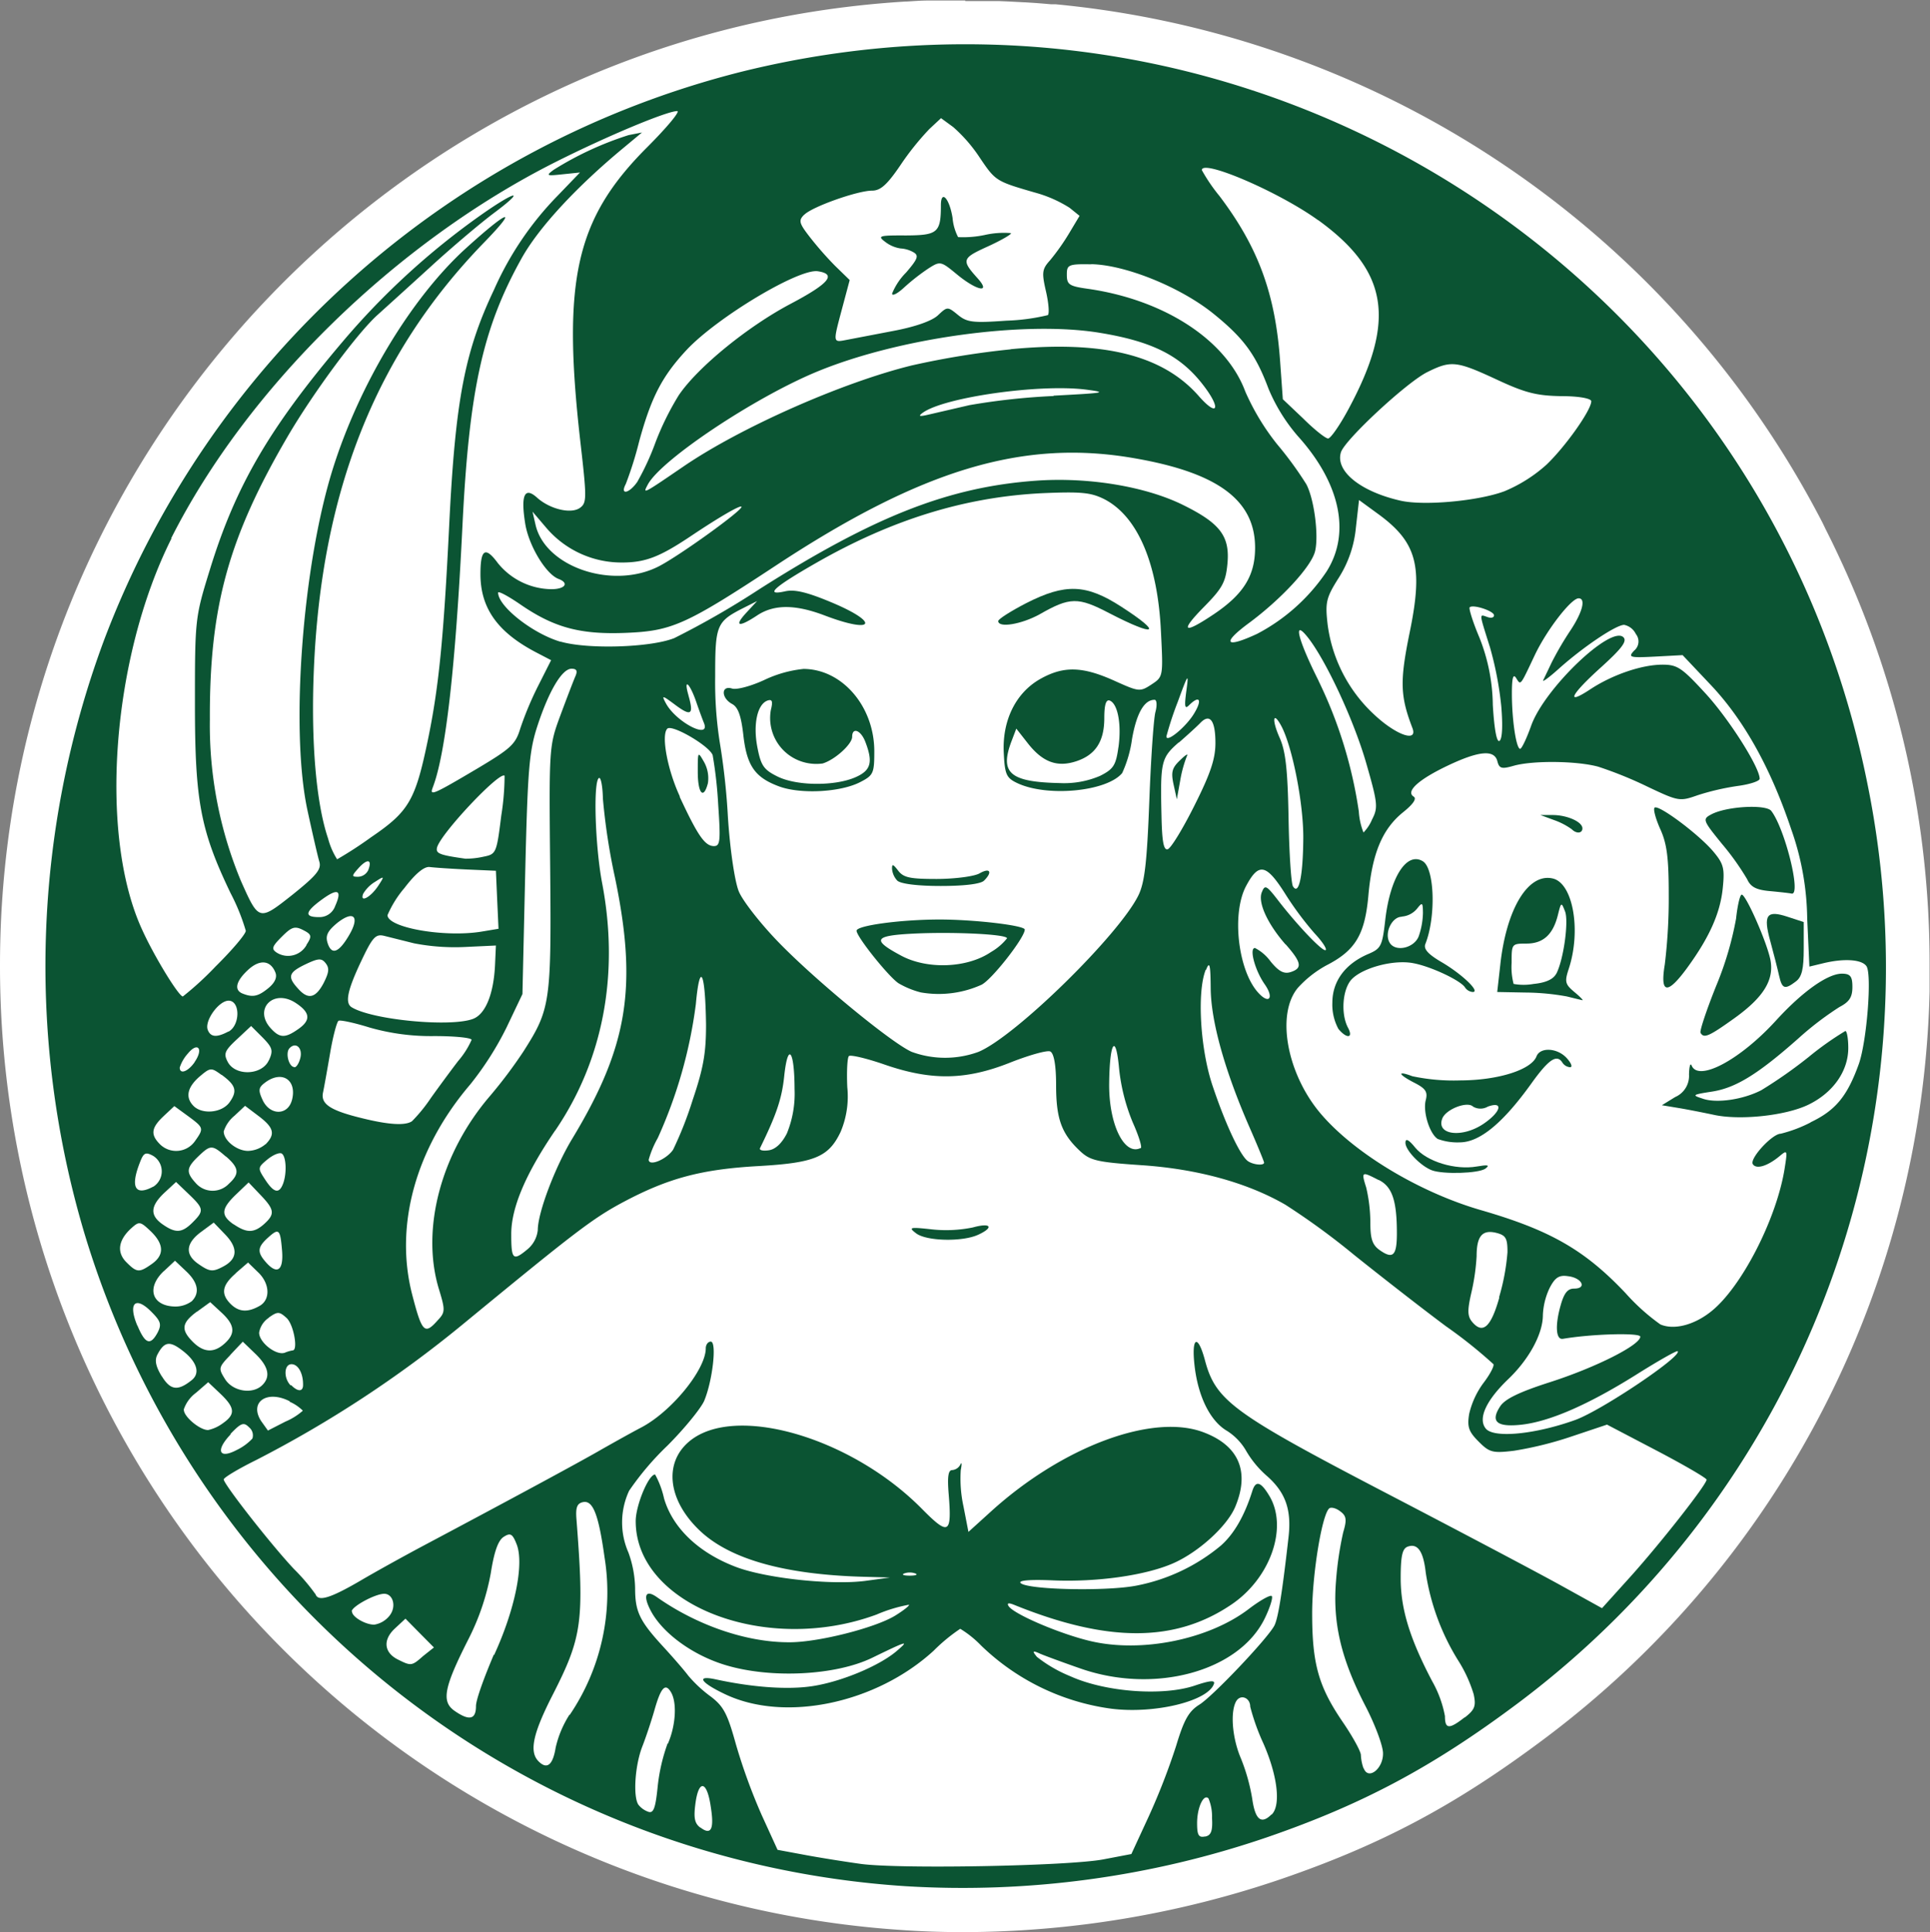
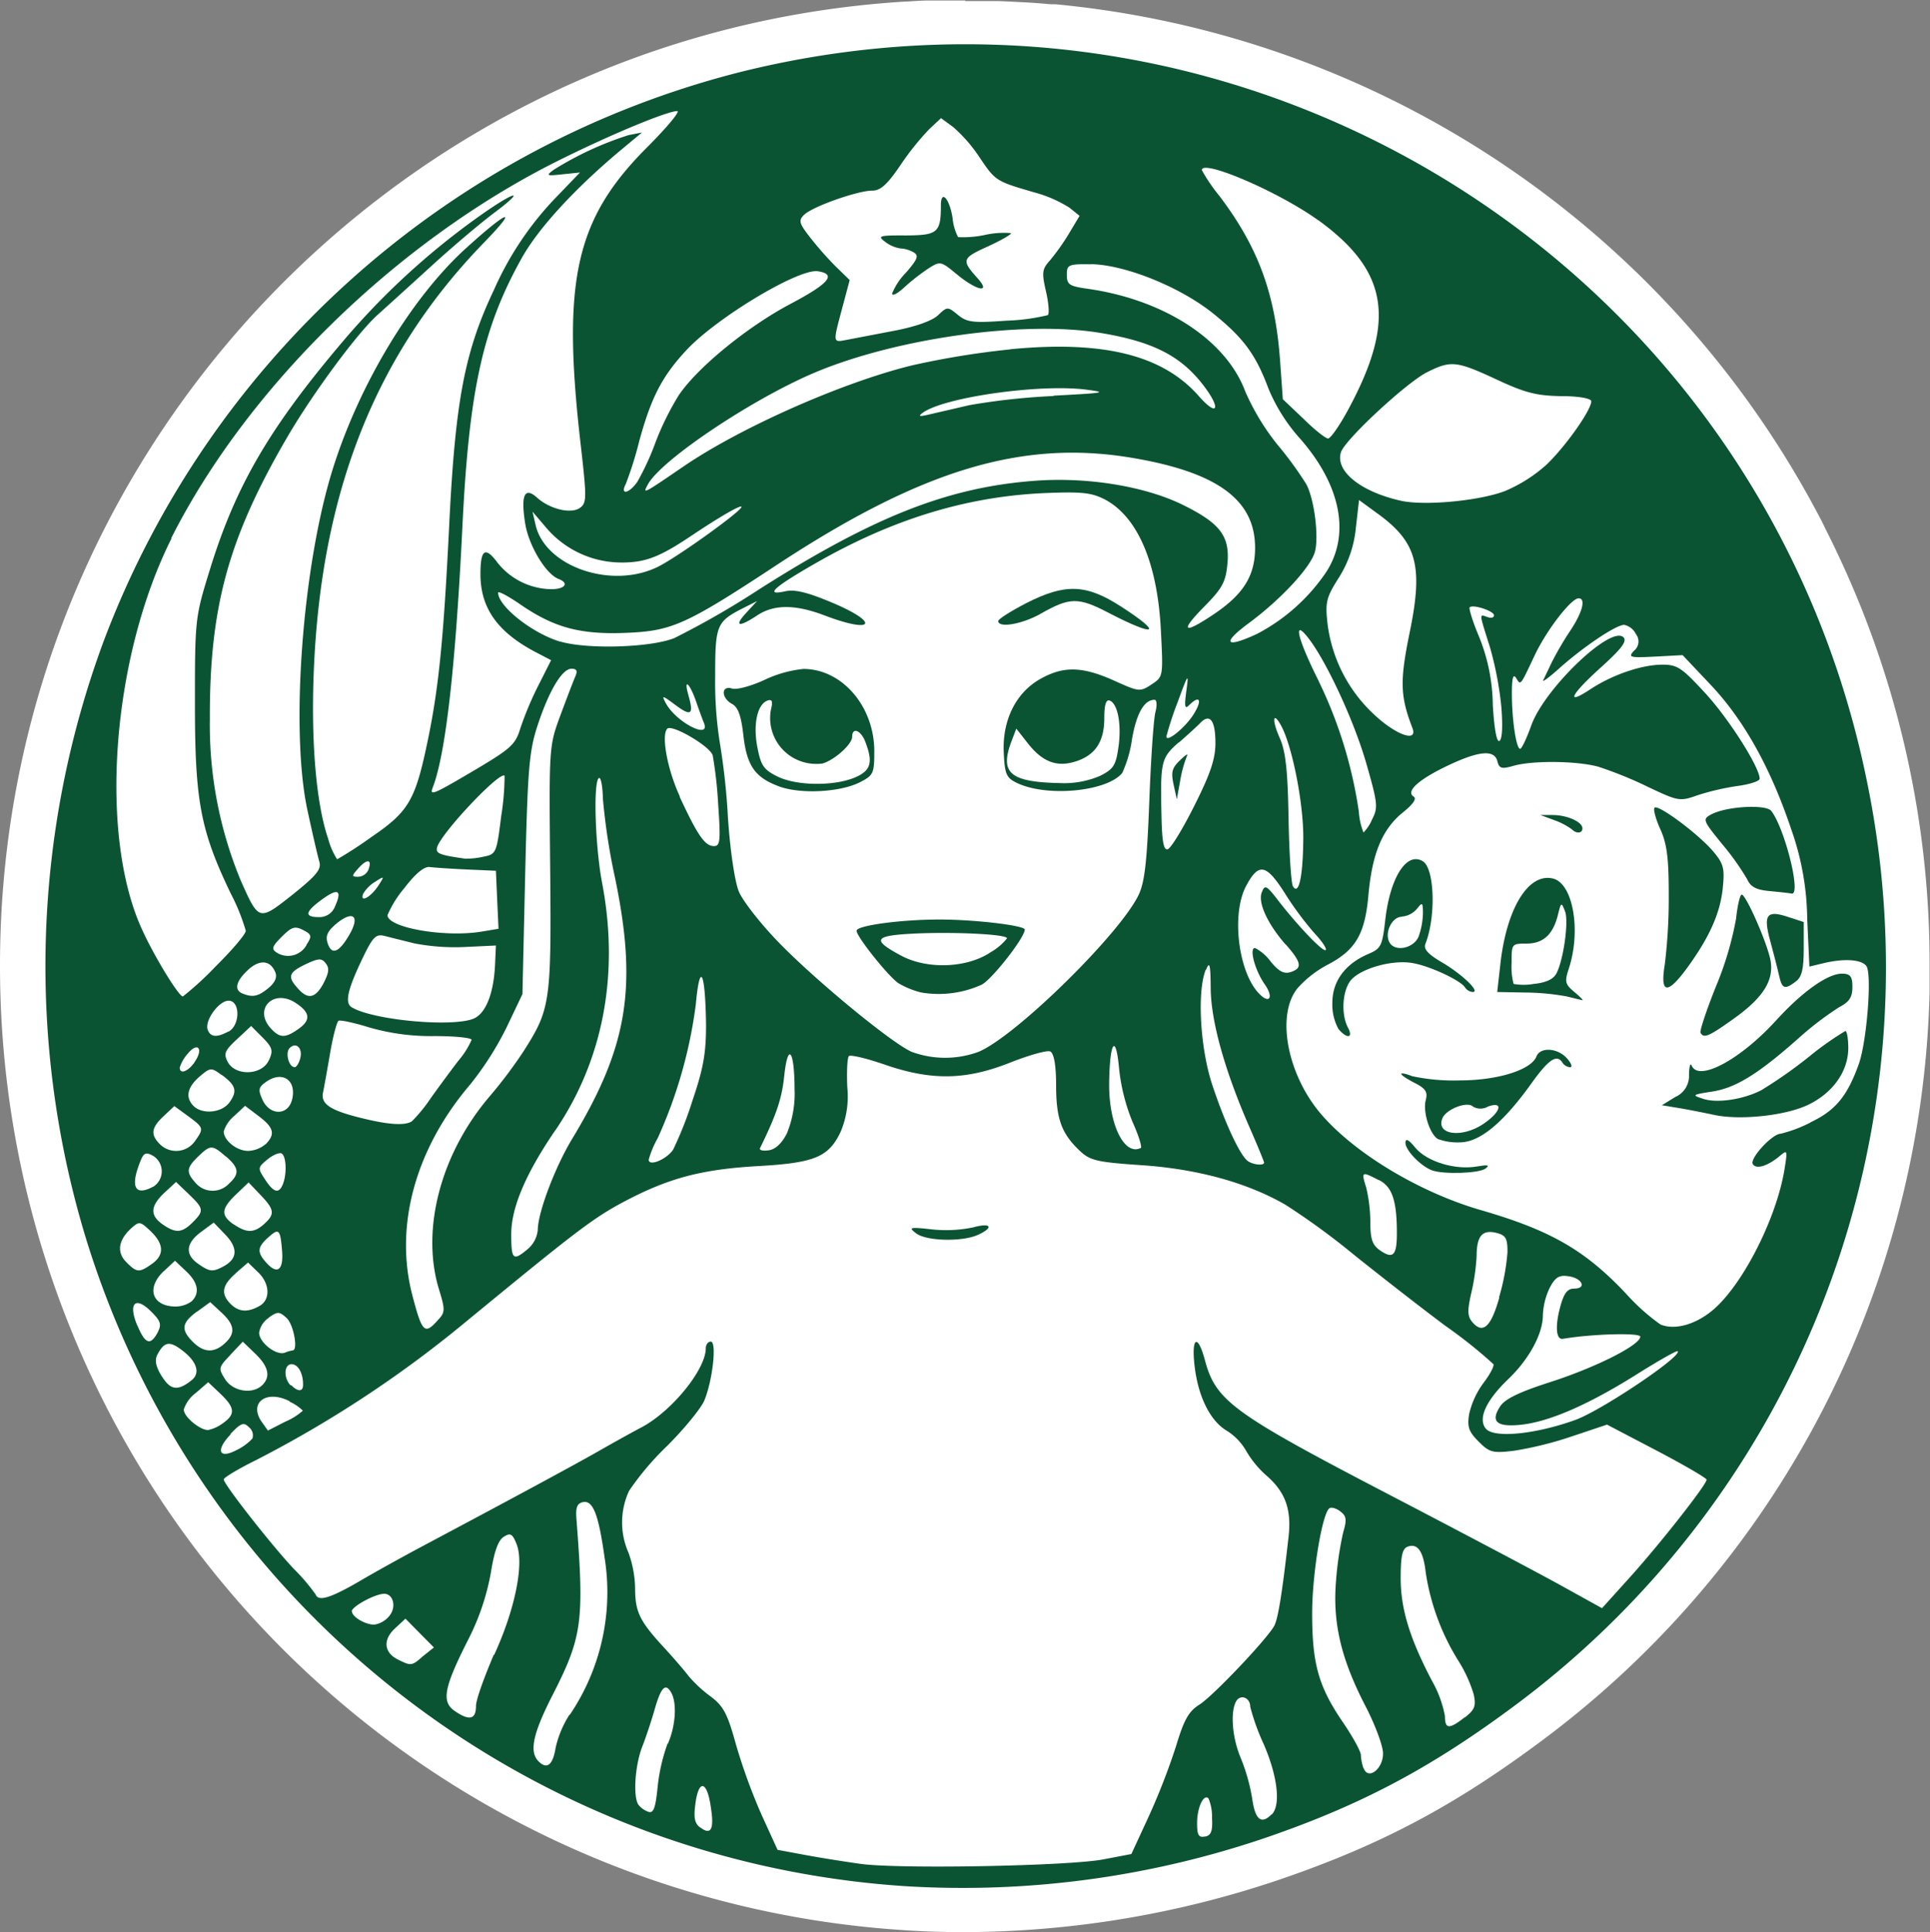
<svg xmlns="http://www.w3.org/2000/svg" viewBox="0 0 289.51 289.76">
  <rect x="0" y="0" width="289.51" height="289.76" fill="#808080" stroke="none" />
  <defs>
    <style>.cls-1{fill:#fff;}.cls-2{fill:#0b5433;}</style>
  </defs>
  <g>
    <path d="M149.8,290.57c-3,0-6-.1-8.9-.3A141.75,141.75,0,0,1,8.65,148.88C8.65,74.25,67,12.25,141.38,7.72l.31,3.31-.16-3.32c1-.06,2-.1,3.05-.14l.89,0,2.4,0,1.44,0h.78l1.22,0,1.69,0,1.95,0,1.61.06,2.18.12L160,7.8l2.67.21.69.07A141.63,141.63,0,0,1,274.44,81.45c.49.91.95,1.78,1.4,2.66l.56,1.09.81,1.63c.39.81.78,1.62,1.16,2.44l.17.38a140.18,140.18,0,0,1,13,59.23v.87l0,2.46,0,.56A140.16,140.16,0,0,1,234.9,262.29c-13,9.67-23.71,15.4-38.35,20.45a145.37,145.37,0,0,1-46.75,7.83Z" class="cls-1" transform="translate(-5.33 -4.13)" />
    <path d="M150.09,10.77h1.19c.55,0,1.1,0,1.65,0l1.9,0,1.57.06c.72,0,1.43.07,2.14.12l1.23.07,2.61.21.67.06A138.28,138.28,0,0,1,271.52,83l0,0q.69,1.28,1.35,2.55l.54,1.08c.27.53.53,1,.79,1.59.39.79.77,1.58,1.14,2.38.05.12.11.24.16.35a137.62,137.62,0,0,1,12.68,57.86c0,.29,0,.57,0,.85,0,.8,0,1.61,0,2.41,0,.18,0,.36,0,.54a137.57,137.57,0,0,1-55.23,107c-12.66,9.44-23.18,15.05-37.45,20a142.34,142.34,0,0,1-45.67,7.65c-2.92,0-5.81-.09-8.67-.29A138.24,138.24,0,0,1,141.58,11h.16q1.48-.09,3-.15l.88,0,2.33,0,1.41,0h.76m0-6.64h-.8l-1.48,0-2.44,0-.75,0h-.17c-1,0-2.07.09-3.1.15h-.18C65,9,5.33,72.5,5.33,148.88a144.85,144.85,0,0,0,135.35,144.7c3,.21,6,.31,9.12.31a148.42,148.42,0,0,0,47.83-8c15-5.16,26-11,39.26-20.92a144.23,144.23,0,0,0,57.89-112.1v-.56l0-2.53v-.29c0-.2,0-.39,0-.59a143.51,143.51,0,0,0-13.29-60.64l-.11-.23-.06-.13c-.39-.85-.79-1.68-1.19-2.51l-.82-1.65-.1-.19-.48-1c-.46-.89-.93-1.78-1.41-2.66A144.91,144.91,0,0,0,163.66,4.77l-.47,0-.22,0c-.92-.08-1.83-.16-2.74-.22l-1.1-.07H159l-2.25-.12-1.64-.07-2,0-1.73,0h-1.25Z" class="cls-1" transform="translate(-5.33 -4.13)" />
-     <circle cx="144.75" cy="144.75" r="138.11" class="cls-1" />
    <path d="M267.42,136c.52,1.15,1.36,1.59,3.42,1.77,1.5.14,3,.31,3.23.37,1.53.36-1-9.78-3.05-12.41-.83-1-6.7-.69-9,.54-1.33.71-1.27.87,1.66,4.47A39,39,0,0,1,267.42,136Z" class="cls-2" transform="translate(-5.33 -4.13)" />
    <path d="M133.82,143.71c0,.9,4.82,6.92,6.31,7.89a13,13,0,0,0,3.32,1.36,15.62,15.62,0,0,0,9.12-1.15c1.56-.79,6.48-7.07,6.48-8.27,0-.63-7.73-1.53-12.94-1.51C140.3,142.05,133.82,142.94,133.82,143.71Zm22.57,1.14a8.51,8.51,0,0,1-2.4,2.05c-3.55,2.42-9.54,2.66-13.48.55-4.43-2.37-4.11-3,1.75-3.3S156.4,144.22,156.39,144.85Z" class="cls-2" transform="translate(-5.33 -4.13)" />
    <path d="M173.55,95.13c-5.3-3.43-8.42-3.54-14.33-.52-2.28,1.18-4.15,2.37-4.15,2.66,0,1.08,3.5.48,6.19-1,4.58-2.62,5.78-2.63,10.49-.17C178.77,99.73,179.84,99.19,173.55,95.13Z" class="cls-2" transform="translate(-5.33 -4.13)" />
    <path d="M285.46,121.7C270,44.45,193.26-4.09,116.59,14.88a138.39,138.39,0,0,0-95.73,85.46A140.28,140.28,0,0,0,18,189.12,138,138,0,0,0,141.13,287a141,141,0,0,0,54.34-7.36c14.27-4.92,24.79-10.53,37.45-20A137.89,137.89,0,0,0,285.46,121.7ZM229.84,61.05c4.28,2,6,2.43,9.71,2.49,2.65,0,4.48.35,4.48.77,0,1.31-3.82,6.73-6.7,9.49a22.13,22.13,0,0,1-6.32,4h0c-3.9,1.46-12,2.21-15.53,1.43-6.06-1.36-9.89-4.45-9-7.28.59-1.87,9.79-10.42,12.92-12C223,58.16,223.78,58.24,229.84,61.05Zm-1.05,40a51.17,51.17,0,0,1,1.74,9c.25,3,.14,4.93-.27,5.19s-.78-1.71-1-5.39a28.16,28.16,0,0,0-2-10.08c-1-2.35-1.63-4.41-1.47-4.56.49-.49,3.65.55,3.65,1.2,0,.35-.44.46-1,.25C227.2,96.24,227.18,95.94,228.79,101.07ZM217.2,113.31c.85,2.22-2.45,1.07-5.72-2a22.3,22.3,0,0,1-7-13.53c-.38-3.32-.23-4,1.67-7a16.94,16.94,0,0,0,2.57-7.51l.47-4.15L212,81.17c5.9,4.28,6.85,7.86,4.77,17.9C215.3,106.29,215.36,108.52,217.2,113.31Zm-19,32.46c2.39,2.72,2.53,3.57.71,4.15-1,.31-1.79-.13-3-1.62a6.65,6.65,0,0,0-2.33-2c-.9,0,0,3.36,1.46,5.44s.65,3.08-1,1.23c-3-3.34-4-11.87-1.77-16,1.87-3.5,3-3.28,5.8,1.13a48.22,48.22,0,0,0,4.45,6c1.12,1.19,1.87,2.31,1.67,2.51-.37.37-4.33-3.78-7.29-7.65-1.56-2-1.83-2.17-2.26-1.09C193.93,139.38,195.45,142.67,198.17,145.77ZM172.4,106.18c-4.74-2.12-7.54-2.18-11-.24-3.69,2.07-5.75,6.23-5.5,11.11.16,3.23.39,3.74,2,4.51,4.48,2.14,13.45,1.29,15.76-1.49a18.05,18.05,0,0,0,1.48-5.11c.68-3.87,1.83-5.88,3.38-5.88.34,0,.4.82.13,1.83s-.68,7-.92,13.44c-.35,9.15-.7,12.14-1.63,14.05-2.89,5.91-18.47,21.2-24,23.48a14.57,14.57,0,0,1-10,0c-3-1.3-14.54-10.8-20.06-16.52-2.65-2.74-5.3-6.13-5.88-7.53s-1.3-6-1.64-11.18a102.81,102.81,0,0,0-1.24-11.3,58.37,58.37,0,0,1-.67-9.74c0-7.73.18-8.24,4.19-10.28l2.1-1.06-1.61,1.74c-1.91,2.07-1.17,2.26,1.61.42,2.53-1.68,5.71-1.68,10.13,0,7.42,2.82,8.37,1.12,1.08-1.94-3.72-1.56-5.58-2-7-1.68-3.16.7-1.75-.6,4.65-4.26,11.4-6.52,22.37-9.9,34-10.46C167.6,77.84,169,78,171,79c5,2.59,8,9.65,8.48,19.89.34,6.71.33,6.74-1.42,7.89S176.16,107.87,172.4,106.18Zm.7,10c-.38,2.74-.74,3.29-2.76,4.31h0a13.67,13.67,0,0,1-6,1.08c-7.55-.16-9.1-1.51-7.26-6.33l.7-1.84,1.71,2.18c2.23,2.85,4.4,3.66,7.27,2.72s4.22-2.94,4.22-6.48c0-2,.26-2.81.8-2.63C173,109.64,173.59,112.74,173.1,116.23Zm3.34,60.11c-2.46,1.23-4.8-3.56-4.73-9.68.07-6.29,1-7.64,1.49-2.21a28.84,28.84,0,0,0,2.06,8.09h0C176.16,174.5,176.69,176.21,176.44,176.34Zm-51.92-8.83a15.74,15.74,0,0,1-1.15,6.64c-.75,1.49-1.72,2.4-2.73,2.54-.86.12-1.45,0-1.3-.33,2.45-5,3.28-7.41,3.63-10.83C123.52,160.33,124.51,161.6,124.52,167.51ZM71.13,197.33c1,3.25,1,3.59-.1,4.76-2,2.26-2.38,1.94-3.87-3.81-2.68-10.37.52-21.94,8.72-31.53a47,47,0,0,0,5.44-8.54l2.38-5,.41-17.92c.37-15.74.59-18.45,1.82-22.24,1.73-5.3,3.71-8.63,5.13-8.63.78,0,.94.32.57,1.16-.28.64-1.28,3.25-2.23,5.81-1.71,4.63-1.72,4.7-1.54,23,.19,20.18,0,21.11-4,27.41a70.69,70.69,0,0,1-5,6.66C71.51,177,68.47,188.35,71.13,197.33ZM28.31,182.09c-2.7,1.45-3.46.11-2-3.61.56-1.48.85-1.63,2-1a2.73,2.73,0,0,1,0,4.63ZM75.4,134.53l4.32.19.19,4.35.2,4.35-2.52.42c-5.56.92-14.14-.58-14.13-2.47A16.07,16.07,0,0,1,66,137.3c1.71-2.24,3-3.26,3.81-3.14C70.51,134.25,73,134.42,75.4,134.53Zm-4.52-3.26c.43-2,9.43-11.56,10.14-10.8a38.62,38.62,0,0,1-.5,6c-.7,5.62-.76,5.76-2.67,6.14h0a12.17,12.17,0,0,1-2.7.3C71.32,132.37,70.69,132.14,70.88,131.27ZM67.44,145.6a32.13,32.13,0,0,0,7.63.55l4.65-.22-.13,2.87c-.2,4.39-1.43,7.42-3.3,8.13-3.37,1.28-15.15.15-18.22-1.75-1-.64-.65-2.48,1.41-6.84,1.73-3.67,2.19-4.17,3.48-3.86ZM62.05,137c-1.15,1.73-2.78,2.58-2.24,1.17a5.15,5.15,0,0,1,1.81-1.81C63,135.47,63.05,135.48,62.05,137Zm-1.48-2.38a1.75,1.75,0,0,1-1.52,1c-1,0-1-.12.09-1.33C60.46,132.85,61.19,133,60.57,134.62Zm-2.85,9.72c-1.56,2.68-2.65,3.09-3.25,1.21-.35-1.11,0-1.8,1.44-3C58.37,140.6,59.35,141.55,57.72,144.34ZM55.61,140a2.49,2.49,0,0,1-2.43,1.67c-2.22,0-2.12-.76.37-2.59S56.68,137.6,55.61,140Zm-4.3,5.86A3.18,3.18,0,0,1,46.85,147c-.84-.55-.73-.91.75-2.39s1.95-1.64,3.2-1S52.18,144.5,51.31,145.81ZM46.65,150c.28.72-.11,1.55-1.09,2.34-1.52,1.24-2.33,1.4-3.85.79-1.29-.52-1-1.84.8-3.52S45.93,148.14,46.65,150Zm-1.12,39.74c1.64-1.48,1.84-1.3,2.11,1.94.24,2.92-.69,3.66-2.33,1.85C43.87,191.93,43.91,191.21,45.53,189.74Zm-5.17-2c-1.94-1.36-1.86-2.33.39-4.49l1.87-1.79,1.78,1.87c2.11,2.2,2.2,2.87.58,4.34S42.25,189,40.36,187.72ZM45.08,181c-1.11-1.69-1.1-1.78.38-3,.84-.68,1.8-1.08,2.13-.87.68.42.79,3,.19,4.55S46.38,183,45.08,181Zm.07-5.27h0a4.27,4.27,0,0,1-2.61,1c-1.69,0-3.65-1.57-3.65-2.92a5,5,0,0,1,1.6-2.34l1.6-1.5,2,1.51C46.44,173.25,46.67,174.23,45.15,175.76Zm-5.94,1.82c2,1.73,2.08,2.62.46,4.1a3.36,3.36,0,0,1-5-.12c-1.46-1.61-1.39-2.26.43-4S37.16,175.8,39.21,177.58Zm-1.82,9.93,1.77,1.84c1.9,2,1.79,3.61-.31,4.73-1.62.87-2.07.82-3.8-.39-2-1.4-1.85-3.08.43-4.77Zm3.32,7.57,1.83-1.58L44,194.89c1.84,1.71,1.94,4.2.21,5.12h0c-1.8,1-3.1.86-4.31-.35C38.42,198.15,38.64,196.87,40.71,195.08Zm4.95,6.67c1.31-.92,1.57-.92,2.65.06s1.76,4.87.92,4.87a5.17,5.17,0,0,0-1.16.34c-1.28.49-3.87-1.52-3.87-3A3.35,3.35,0,0,1,45.66,201.75Zm3.84-37.56c-.85,0-1.41-2.17-.73-2.84.95-1,2,0,1.6,1.51C50.18,163.59,49.79,164.19,49.5,164.19Zm-.37,4.91c-.6,2.39-3.33,2.39-4.42,0-.68-1.48-.61-1.86.47-2.65C47.68,164.62,49.89,166.11,49.13,169.1Zm-3.47-5.94c-1,2.26-5,2.43-6.16.27-.66-1.24-.48-1.69,1.37-3.41L43,158l1.72,1.72C46.22,161.26,46.34,161.68,45.66,163.16Zm-6.06-4.31h0c-1.76.94-2.68.87-3.11-.25-.51-1.35,1.66-4.37,3.14-4.37C41.39,154.23,41.37,157.9,39.6,158.85Zm-1.05,6.48c2.16,1.58,2.41,2.42,1.25,4.09s-4.14,1.9-5.43.61-.94-2.82.89-4.41C36.89,164.21,37,164.2,38.55,165.33Zm-4-1.91c-1,1.45-2.26,1.92-2.26.84a5.8,5.8,0,0,1,1.22-2.1C35,160.3,35.91,161.42,34.51,163.42Zm-1,8.13c2.37,1.75,2.39,1.82,1,3.78a3.45,3.45,0,0,1-5.23.43c-1.44-1.45-1.31-2.46.56-4.22l1.6-1.5ZM30,183l1.74-1.61,1.91,1.83c2.27,2.17,2.31,2.5.58,4.23h0c-1.6,1.6-2.55,1.66-4.5.3S27.88,185,30,183Zm-.08,11.76,1.66-1.56,1.65,1.56c1.81,1.69,2.11,3.27.87,4.51a4.15,4.15,0,0,1-2.52.8C28.1,200,27.23,197.26,29.93,194.73Zm4.94,6.1,2-1.45,1.7,1.57c2,1.85,2.13,3.13.47,4.63h0c-1.61,1.46-3.14,1.38-4.76-.23C32.43,203.54,32.57,202.53,34.87,200.83Zm5,6.48,1.89-2,1.86,1.79c2,1.92,2.35,3.45,1.07,4.72-1.42,1.42-4.39,1-5.59-.89C38.07,209.33,38.09,209.21,39.91,207.31Zm8.9,7a6.45,6.45,0,0,1,2,1.35,9.58,9.58,0,0,1-2.62,1.64l-2.62,1.34-1-1.4C42.65,214.41,45.36,212.51,48.81,214.29Zm.17-2.44c-1.09-1.09-1-3.18.13-3.18,1,0,1.73,1.37,1.73,3h0C50.84,212.86,50.05,212.92,49,211.85ZM50,158.51h0c-1.92,1.34-2.73,1.3-4.07-.18-2.62-2.9.46-6,3.8-3.76C51.89,156,52,157.15,50,158.51ZM50,152.35c-1.59-1.75-1.38-2.39,1.17-3.61,1.92-.91,2.39-.94,3-.17s.5,1.41-.3,3h0C52.65,153.86,51.52,154.09,50,152.35ZM53.78,168c.17-.81.65-3.49,1.08-6s1-4.62,1.25-4.78,2.34.29,4.63,1a33.36,33.36,0,0,0,9.74,1.29c3.07,0,5.59.25,5.59.57a12.66,12.66,0,0,1-2,3.15c-1.09,1.42-2.94,3.93-4.11,5.57a23.59,23.59,0,0,1-2.83,3.48h0c-1,.68-3.45.54-7.35-.42C54.91,170.69,53.43,169.72,53.78,168Zm34.82,5.7c7.21-10.56,9.66-23.49,7.05-37.15-1.05-5.52-1.35-15.2-.48-15.74.29-.18.56,1.23.6,3.12a94.64,94.64,0,0,0,1.81,11.81C101,152.2,99.49,161.17,91.11,175,88.58,179.21,86,186,86,188.61a4.33,4.33,0,0,1-1.49,2.83c-2.22,1.86-2.49,1.62-2.49-2.19C82,185.26,84.21,180.11,88.6,173.68Zm.84-73.32c-4.16-1.2-9.39-5.31-9.39-7.37,0-.29,1.49.5,3.31,1.75,5.06,3.49,9,4.56,15.87,4.28s8.93-1.17,22.52-10.12c21.91-14.42,37.14-19,53.85-16.05,12.44,2.17,18,6.29,18,13.4,0,4.21-1.75,7-6.23,10s-5.17,2.67-1.45-1.11c2.77-2.81,3.27-3.72,3.53-6.47.39-4.14-1.07-6.08-6.7-8.85s-14.2-4.18-22-3.62c-13.09.94-24.23,5.3-41.48,16.25a127.42,127.42,0,0,1-12.8,7.36h0C102.9,101.25,93.5,101.53,89.44,100.36Zm67.5-43.86a125.1,125.1,0,0,0-14.82,2.41c-10.42,2.55-25.65,9.28-34.24,15.14h0c-6.2,4.23-6.17,4.22-5.36,2.7,2-3.68,15.78-12.9,25.21-16.84,12.25-5.11,31.18-7.74,42.5-5.9,7.92,1.29,12.15,3.41,15.54,7.79,2.8,3.6,2.26,5-.66,1.66C179.71,57.37,170.82,55.17,156.94,56.5Zm6.43,7a100.18,100.18,0,0,0-12.62,1.37l-6,1.39c-1.52.36-1.76.3-1-.25,3.24-2.34,17.64-4.37,24.57-3.46C171.58,63,171,63.06,163.37,63.47ZM108.93,84.55c4.37-2.93,7.63-4.81,7.63-4.4,0,.62-9.41,7.39-12.42,8.92-6.9,3.52-17,.12-18.47-6.21l-.46-2,2.07,2.43a14.82,14.82,0,0,0,11.27,5.2C102.1,88.5,104.23,87.69,108.93,84.55Zm71.37,30a49.58,49.58,0,0,1,1.7-5.16c1.57-4.29,1.67-4.42,1.29-1.66-.32,2.39-.24,2.82.42,2.15,1.54-1.53,2-.84.78,1.19h0C183.32,113.08,180.29,115.59,180.3,114.58Zm-71.7-6.16c-.77-2.66.18-1.85,1.17,1,.37,1.09.89,2.51,1.15,3.15,1.06,2.6-4.19-.1-5.71-2.95-.66-1.22-.55-1.21,1.33.19C109,111.63,109.44,111.35,108.6,108.42ZM104,174.8a70.18,70.18,0,0,0,5.71-20.07c.6-6.59,1.42-4.94,1.53,3.05,0,4.17-.35,6.43-2,11.29a55,55,0,0,1-2.94,7.48c-1,1.47-3.66,2.57-3.66,1.49A14.51,14.51,0,0,1,104,174.8Zm3.32-51.21c-1.87-4-2.84-9.23-1.89-10.18.7-.7,6.41,2.63,6.81,4a64.32,64.32,0,0,1,.83,7.47c.37,5.41.29,6.14-.66,6.14C111.07,131,110,129.46,107.27,123.59Zm74.85-8.1c1.32-1.15,2.78-2.48,3.27-3,1.4-1.4,2.21-.28,2.21,3.07,0,2.38-.74,4.58-3.16,9.4-1.73,3.46-3.52,6.4-4,6.53-.61.17-.85-1.15-.93-5C179.37,118.35,179.51,117.78,182.12,115.49Zm4.07,34.09c.54-1.36.67-.86.7,2.79.05,4.93,2.09,12.24,5.75,20.65,1.25,2.84,2.26,5.31,2.26,5.47,0,.47-1.58.34-2.4-.21-1.13-.74-3.36-5.46-5.28-11.18C185.37,161.59,184.86,152.91,186.19,149.58ZM197.53,113c1.67,3.13,3.35,11.7,3.3,16.92-.05,5.67-.67,8.55-1.55,7.13-.27-.44-.57-5-.66-10.24-.13-7.25-.44-10-1.32-12C196.08,112.1,196.27,110.66,197.53,113Zm5.6-6.76c-3.14-6.25-3.92-9.45-1.58-6.47,2.73,3.49,6.87,12.41,8.7,18.74,1.76,6.12,1.82,6.73.89,8.53a6.2,6.2,0,0,1-1.28,1.94,10.25,10.25,0,0,1-.7-3.15A66.88,66.88,0,0,0,203.13,106.26Zm-.08-69.11c10.53,7.62,11.73,15,4.6,28.28h0c-1.32,2.47-2.72,4.48-3.1,4.48s-2.06-1.33-3.74-3L197.76,64l-.4-5.61c-.71-10.18-3.27-17.15-9.1-24.86a25.93,25.93,0,0,1-2.65-3.89C185.61,27.94,197.2,32.92,203.05,37.15Zm-34,6.62c5.13.11,13.35,3.44,18.27,7.4,4.56,3.68,6.37,6.13,8.29,11.27A26.4,26.4,0,0,0,200,69.52c6.38,7.06,8,14.59,4.29,20.37a28.39,28.39,0,0,1-10.39,9.3c-4.78,2.22-5.37,1.44-1.24-1.61,4.88-3.61,9.35-8.46,9.93-10.75s-.1-7.8-1.3-10.07a53.32,53.32,0,0,0-4.38-6,35.44,35.44,0,0,1-4.78-7.91C189.27,55.13,180,49.08,168.5,47.44c-2.78-.39-3.14-.63-3.14-2.1S165.54,43.7,169,43.77Zm-43.07-7.42c1.21-1.21,8-3.61,10.17-3.61,1.26,0,2.26-.89,4.25-3.82a40.89,40.89,0,0,1,4.35-5.43l1.74-1.62,1.82,1.33a22.68,22.68,0,0,1,4,4.61c2.35,3.48,2.42,3.52,8.2,5.2a19,19,0,0,1,5.26,2.3l1.5,1.21-1.55,2.59a33.34,33.34,0,0,1-2.88,4.08c-1.2,1.33-1.26,1.82-.61,4.65.4,1.73.53,3.34.28,3.57a30.45,30.45,0,0,1-6.19.83c-5.05.36-5.92.26-7.3-.87-1.55-1.26-1.58-1.26-3,.07-.89.84-3.41,1.72-6.64,2.33h0l-7,1.34c-2.15.41-2.13.56-.71-4.77l1.12-4.19L130.6,44a51.21,51.21,0,0,1-3.87-4.42C125.2,37.6,125.1,37.19,125.94,36.35ZM128,44.81c2.88.43,1.7,1.84-4.1,4.9C117.49,53.1,110,59.19,107.15,63.4a41.92,41.92,0,0,0-3.49,7.07,38.79,38.79,0,0,1-2.74,5.94c-1.24,1.77-2.62,2-1.72.31a54.41,54.41,0,0,0,2-6.36c1.82-6.68,3.46-9.83,7.18-13.81C113,51.67,125.14,44.39,128,44.81Zm-97,40.06C42.39,62.28,64.69,40.45,88.8,28.36c7.69-3.86,16.58-7.57,18.11-7.57.51,0-1.54,2.46-4.55,5.47-10.64,10.66-12.72,19.8-10,43.88,1,8.69,1,9.37,0,10.13-1.34,1-4.55.22-6.47-1.51s-2.44-.28-1.78,3.87c.52,3.3,3.09,7.59,5,8.32,1.64.62,1,1.54-1.09,1.54a10.5,10.5,0,0,1-8-3.9c-1.9-2.57-2.62-2.12-2.62,1.64,0,5.14,2.61,8.77,8.47,11.8L88,103.14l-1.92,3.8a49.55,49.55,0,0,0-2.71,6.46c-.71,2.36-1.43,3-6.46,6-6.76,4-7.17,4.15-6.65,2.79,1.92-5,3.4-18,4.43-39,1-20.57,3.06-29.9,8.9-40.35,2.57-4.6,8.22-10.71,15.36-16.61L101.63,24l-2,.39a49.13,49.13,0,0,0-11.25,5.21c-1.19.88-1.08.93,1.33.67L92.33,30l-3.39,3.52a47.78,47.78,0,0,0-9.5,14.05c-4.4,9.27-5.8,16.57-6.72,35.14-.84,17.22-1.58,24.64-3.25,32.6-1.85,8.87-2.83,10.54-8.46,14.37A59.08,59.08,0,0,1,55.9,133a11,11,0,0,1-1.35-3.1c-1.79-5.26-2.58-14.45-2.15-25.11C53.49,77.85,61.69,57.2,78,40.44c5.28-5.45,3.54-4.82-2.86,1-8.15,7.44-15.94,20.39-19.9,33.05-4.56,14.57-6.38,39.17-3.79,51.16.75,3.47,1.55,6.94,1.78,7.7.34,1.14-.4,2.05-4,4.94-5.06,4-5.06,4-7.74-2a60.75,60.75,0,0,1-4.68-24.23c-.07-16.91,2.77-27.24,11.68-42.49,3.82-6.53,10.46-15.51,13.48-18.22,1.41-1.27,5.1-4.61,8.2-7.44s7.27-6.35,9.25-7.83c4.9-3.66,3.33-3.42-1.94.29A111.14,111.14,0,0,0,56.66,55.45C45.74,68.33,40.68,77,36.83,89.5c-2.24,7.24-2.26,7.41-2.26,20.25,0,14.52.83,18.91,5.35,28.33a30.69,30.69,0,0,1,2.28,5.64c0,.49-2.05,2.9-4.54,5.36h0a47.22,47.22,0,0,1-4.9,4.49c-.61,0-4.3-6-6.14-10.08C20.1,129.24,22.11,102.71,31.06,84.87ZM25,188.35c1.21-1.09,1.35-1.07,2.92.41,2,1.92,2.11,3.58.18,4.93h0c-1.89,1.33-2.24,1.3-3.79-.24S23.12,190.07,25,188.35Zm.92,14.56c-1.4-3.34-.29-4.46,2.07-2.1,1.46,1.45,1.6,1.93,1,3.13C27.89,206,27.1,205.69,25.94,202.91Zm3.67,7.62c-.91-1.5-1.09-2.42-.64-3.27,1.06-2,1.88-2.07,3.91-.46s2.54,3.3,1.19,4.34C32,212.77,30.89,212.63,29.61,210.53Zm3.3,5A5.13,5.13,0,0,1,34.74,213l1.82-1.58,1.83,1.73c2.21,2.11,2.29,3.09.35,4.44a5.68,5.68,0,0,1-2.18,1C35.34,218.63,32.91,216.6,32.91,215.57Zm7,3.66c1.61-1.68,2-1.82,2.81-1a1.55,1.55,0,0,1,.49,1.68,7.9,7.9,0,0,1-2.36,1.72C38.16,223,37.62,221.65,39.94,219.23Zm18.2,26.6c0-.73,3.52-2.64,4.88-2.64s1.91,2.05.68,3.42a3.64,3.64,0,0,1-2.18,1.21C60.14,247.79,58.14,246.61,58.14,245.83Zm10.72,6.69C67.09,254,67,254,65,253s-2.31-2.88-.46-4.62l1.61-1.5,2.13,2.16,2.14,2.16Zm10.59-.19C78,255.59,76.73,259,76.73,260h0c0,2-1,2.25-3.21.71-2-1.39-1.59-3.5,2-10.6a36.08,36.08,0,0,0,3.43-10.05c.51-3.25,1.11-4.93,1.94-5.45,1-.64,1.31-.47,1.93,1.09C84,238.66,82.55,245.61,79.45,252.33Zm11.35,9a15.54,15.54,0,0,0-2.07,4.94c-.42,2.61-1.3,3.32-2.56,2.05-1.44-1.44-.86-4.16,2.13-10,4.42-8.67,4.74-11,3.55-26.34-.14-1.75.1-2.36,1-2.54,1.48-.29,2.32,1.87,3.21,8.25A32.78,32.78,0,0,1,90.8,261.3Zm14.72,4.32a27.29,27.29,0,0,0-1.49,6.51c-.32,3.18-.62,4-1.41,3.72a3.29,3.29,0,0,1-1.48-1.06c-.82-1.23-.51-5.89.58-8.7.57-1.46,1.38-3.91,1.82-5.44.95-3.37,1.61-4.13,2.43-2.83C106.92,259.32,106.72,262.89,105.52,265.62Zm4.89,12.59c-.85-.64-1-1.48-.7-3.68.5-3.61,1.74-3.3,2.29.58C112.49,278.46,112,279.41,110.41,278.21Zm75.7,1.35c-.93.19-1.16-.21-1.16-2,0-2.38,1-4.45,1.71-3.71a7,7,0,0,1,.53,2.95h0C187.25,278.72,187,279.39,186.11,279.56Zm10-3.31h0c-1.54,1.54-2.44.81-2.89-2.35a28.53,28.53,0,0,0-1.7-6.06c-1.32-3.07-1.63-7.1-.66-8.64.67-1,2.06-.44,2.06.89a33,33,0,0,0,2,5.57C197,270.53,197.47,274.88,196.1,276.25Zm13.81-6.9a6.77,6.77,0,0,1-.4-2c0-.54-1.24-2.8-2.75-5-3.61-5.3-4.56-8.7-4.56-16.26,0-5.95,1.52-15.09,2.61-15.77.29-.17,1,0,1.62.49.9.67,1,1.22.43,3.12a50.31,50.31,0,0,0-1.08,7.3c-.52,6.27.75,11.68,4.4,18.74,1.46,2.81,2.65,6,2.65,7.11C212.83,269.37,210.59,271.14,209.91,269.35Zm15.15-7.65c-2.31,1.81-2.94,1.77-2.94-.19a16.84,16.84,0,0,0-1.91-5.23c-3.36-6.38-4.73-10.85-4.73-15.46,0-3.3.25-4.4,1-4.71,1.53-.59,2.4.64,2.76,3.88A34.83,34.83,0,0,0,224,253.05a20.53,20.53,0,0,1,2.39,5.17C226.77,260,226.55,260.53,225.06,261.7ZM250,240.48l-4.36,4.83L239.66,242c-3.25-1.81-15.27-8.16-26.7-14.11-22.66-11.81-25.26-13.71-26.87-19.72-1.09-4.1-2.08-3.56-1.56.85.54,4.61,2.36,8.24,4.86,9.7a8.63,8.63,0,0,1,2.87,3,15,15,0,0,0,3,3.66c2.9,2.51,3.84,5.13,3.35,9.33-1,8.81-1.6,12.29-2.15,13.27-1.16,2.07-9.24,10.57-11.21,11.79-1.59,1-2.3,2.22-3.49,6.17a100,100,0,0,1-4.11,10.59l-2.61,5.65-4.19.8h0c-5.23,1-30.58,1.47-36.39.68-2.38-.33-6.16-.93-8.4-1.35l-4.09-.76-2.37-5.19a86.83,86.83,0,0,1-3.88-10.64c-1.28-4.63-1.86-5.72-3.83-7.2a19.57,19.57,0,0,1-3.3-3.07c-.54-.73-2.21-2.67-3.72-4.31-3.6-3.91-4.27-5.29-4.27-8.84a16.5,16.5,0,0,0-1-5.33,11.24,11.24,0,0,1,.1-9.27,42.62,42.62,0,0,1,5.74-6.76c2.56-2.56,5-5.57,5.51-6.7,1.27-3,1.94-8.91,1-8.91-.41,0-.75.46-.75,1,0,3.21-5.18,9.55-9.74,11.91-1.4.73-4,2.19-5.86,3.24-3,1.75-13.9,7.63-26.89,14.53-2.74,1.46-7,3.81-9.41,5.23-4.44,2.58-6.22,3.11-6.63,2a29.57,29.57,0,0,0-3.26-3.82C46,235.8,38.89,226.71,38.89,226c0-.27,2.16-1.57,4.81-2.88a173.22,173.22,0,0,0,31-20.34C91.46,189,94.21,186.85,98.91,184.36c6.69-3.55,11.67-4.87,20.13-5.35s10.59-1.34,12.39-5.14a13.62,13.62,0,0,0,1-6.68c-.11-2.34,0-4.45.24-4.68s2.67.34,5.4,1.29c7,2.41,12.14,2.33,18.78-.31,2.8-1.11,5.5-1.87,6-1.68s.9,1.71.9,5.05c0,5.06.81,7.29,3.59,9.89,1.52,1.43,2.58,1.67,9.19,2.12,8.39.56,15.88,2.62,21.61,5.93a108.72,108.72,0,0,1,10.34,7.55c3.75,3,9.94,7.84,13.74,10.67a70.88,70.88,0,0,1,7.14,5.7c.12.32-.57,1.6-1.53,2.85a12.59,12.59,0,0,0-2.12,4.62c-.31,1.94-.07,2.64,1.42,4.13,1.63,1.64,2.1,1.76,5.3,1.38a53.48,53.48,0,0,0,8.73-2.17l5.23-1.75,7.47,3.91c4.1,2.15,7.47,4.11,7.47,4.35C261.3,226.8,254.52,235.44,250,240.48Zm-37.84-59.39c2,1,2.71,3.08,2.71,8,0,3.35-.58,3.92-2.55,2.54-1.12-.78-1.43-1.68-1.43-4.12a23.55,23.55,0,0,0-.62-5.28C209.51,179.81,209.57,179.78,212.11,181.09Zm27.64,23.82c4.24-.73,11.58-.94,11.58-.32,0,1.25-6.64,4.6-13.47,6.8-4.65,1.49-6.81,2.53-7.54,3.64-1.49,2.27-.56,3.13,3,2.78,4.29-.42,10.17-3,17.29-7.45,3.35-2.11,6.2-3.73,6.33-3.59.73.72-11.41,8.88-15.36,10.31h0c-6,2.16-12.21,2.77-13.42,1.3s0-4.18,3.31-7.37c3.16-3,5.25-6.83,5.25-9.65a10.5,10.5,0,0,1,1-4.05c.81-1.57,1.41-2,2.77-1.79,2.09.24,2.89,1.86.93,1.86-1,0-1.54.66-2.09,2.71C238.58,203,238.75,205.08,239.75,204.91Zm-9.56-6.2c-1.26,4.47-2.49,5.57-4.09,3.65-.7-.85-.72-1.72-.1-4.4a32.14,32.14,0,0,0,.78-5.44c0-3,.84-4,2.91-3.51,1.47.37,1.72.79,1.72,2.91A32.6,32.6,0,0,1,230.19,198.71Zm46.71-26.26a20.52,20.52,0,0,1-4.49,1.7c-1.28,0-4.71,3.73-4.2,4.56s2.21.3,4-1.18c1.2-1,1.22-.95.76,1.93-1.22,7.52-6.47,17.74-11,21.34h0c-2.57,2.06-5.6,2.83-7.63,1.95a31.15,31.15,0,0,1-5.21-4.68c-6.12-6.47-11.28-9.44-21.68-12.45-9.31-2.69-19.14-8.63-24.13-14.56s-6.66-14.85-3.34-18.8a16.31,16.31,0,0,1,4.24-3.34c4.36-2.23,5.79-4.59,6.32-10.44.56-6.36,2.09-10,5.19-12.52,1.53-1.22,2.1-2.06,1.61-2.36-1.25-.78.75-2.58,5.13-4.66,4.7-2.23,7-2.42,7.43-.62.28,1.07.64,1.17,2.42.66,2.87-.82,9.51-.75,12.73.14a59.69,59.69,0,0,1,7.39,3c4.62,2.19,4.81,2.22,7.5,1.27A37,37,0,0,1,266,122c1.81-.24,3.29-.73,3.29-1.08,0-1.71-4.59-8.95-8.13-12.8s-4.21-4.31-6.45-4.31c-3.1,0-7.51,1.51-10.82,3.69-3.78,2.5-3,.85,1.62-3.31,3.09-2.8,3.92-3.9,3.35-4.48C247,97.82,236.94,107.45,235,113c-.67,1.88-1.41,3.43-1.64,3.43-.59,0-1.24-4.36-1.24-8.3,0-2.31.19-3,.62-2.34.73,1.15.57,1.33,2.81-3.4,1.78-3.76,5.46-8.53,6.58-8.53s.59,2.09-1.25,4.85a48.28,48.28,0,0,0-2.79,4.77c-.52,1.1-1.09,2.29-1.27,2.66s.87-.4,2.32-1.7c3.67-3.29,8.6-6.6,9.82-6.6a2.51,2.51,0,0,1,1.76,1.38,1.77,1.77,0,0,1-.27,2.49c-.92,1-.69,1.09,3.14.89l4.14-.22,4.3,4.55q7.41,7.88,12,21.59a41.38,41.38,0,0,1,2.39,13.37l.33,7.2,2.07-.5c3.14-.76,5.79-.58,6.49.44.84,1.24.06,11.22-1.14,14.65C282.43,168.53,280.67,170.67,276.9,172.45Z" class="cls-2" transform="translate(-5.33 -4.13)" />
    <path d="M136.48,116.81c0-6.74-4.82-12.34-10.62-12.36a17.93,17.93,0,0,0-5.91,1.67c-2,.92-4.13,1.49-4.81,1.27-1.66-.52-1.65,1.42,0,2.31.9.48,1.36,1.74,1.69,4.63.52,4.65,1.73,6.39,5.37,7.74,3.23,1.19,9.22.88,12.17-.65C136.34,120.41,136.48,120.1,136.48,116.81Zm-14.61,3.73c-2-1-2.41-1.64-2.93-4.35-.67-3.46,0-6.46,1.53-7,.7-.23.82.12.49,1.43a6.87,6.87,0,0,0,3.93,7.45,7,7,0,0,0,3.84.56c1.86-.56,4.43-2.91,4.43-4,0-1.51,1.33-1,2,.82,1.17,3.08.8,4.28-1.66,5.31h0C130.37,122.05,124.71,122,121.87,120.54Z" class="cls-2" transform="translate(-5.33 -4.13)" />
    <path d="M262.12,167.84c3.56-.55,6.88-2.58,13-8a46.82,46.82,0,0,1,6.14-4.69c1.48-.77,1.94-1.47,1.94-3s-.27-2-1.57-2c-2.13,0-5.9,2.67-9.82,6.95-5.45,6-11.72,9.32-12.73,6.82-.19-.45-.36.15-.39,1.34a3.45,3.45,0,0,1-2.07,3.39l-2,1.23,2.52.42c1.38.23,3.71.69,5.17,1h0c3.89.89,10.83.17,14.27-1.49,3.67-1.77,6-5,6-8.51,0-1.4-.2-2.55-.44-2.55a46.14,46.14,0,0,0-5.48,3.88,69.83,69.83,0,0,1-7.13,5c-2.82,1.45-6.84,2-8.86,1.24C259.1,168.37,259.21,168.29,262.12,167.84Z" class="cls-2" transform="translate(-5.33 -4.13)" />
    <path d="M266.6,138.3c-.26,0-.64,1.62-.85,3.6a49.18,49.18,0,0,1-3,10.12c-1.44,3.59-2.49,6.75-2.33,7,.5.88,1.24.56,5.08-2.19,4.42-3.17,6-5.78,5.39-8.81C270.33,145.33,267.23,138.3,266.6,138.3Z" class="cls-2" transform="translate(-5.33 -4.13)" />
-     <path d="M146.44,137c3.55,0,6-.3,6.5-.8,1.32-1.31.9-2-.69-1.08-.82.45-3.69.82-6.38.83-4.05,0-5-.2-5.81-1.25s-.92-1-.92-.29a2.94,2.94,0,0,0,.79,1.79C140.43,136.67,142.88,137,146.44,137Z" class="cls-2" transform="translate(-5.33 -4.13)" />
    <path d="M255.06,148.75h0c-.74,4.46.37,4.62,3.39.48,3.31-4.55,4.91-8.14,5.3-11.87.31-3,.14-3.67-1.41-5.52-2.18-2.59-8.27-7.13-8.82-6.58-.22.23.17,1.67.86,3.21,1,2.19,1.27,4.34,1.27,9.8A82.26,82.26,0,0,1,255.06,148.75Z" class="cls-2" transform="translate(-5.33 -4.13)" />
    <path d="M142.75,189.09h0c1.54,1.18,6.91,1.31,9.3.22s2-1.87-.79-1.1a20,20,0,0,1-6.14.29C141.78,188.13,141.57,188.19,142.75,189.09Z" class="cls-2" transform="translate(-5.33 -4.13)" />
-     <path d="M154,230.79l-3.4,3.08-.74-3.81a19.53,19.53,0,0,1-.41-5.46c.18-.91.15-1.28-.06-.83a1.52,1.52,0,0,1-1.23.83c-.59,0-.74,1-.52,3.63.49,6,0,6.24-4,2.2-10.62-10.77-28.13-15.84-34.93-10.12-3.83,3.22-3.2,8.76,1.51,13.29q6.75,6.5,24.62,7l4,.11-3.65.5c-5.1.68-15-.38-19.5-2.1-5.59-2.13-9.46-5.84-10.75-10.26a13.53,13.53,0,0,0-1.34-3.59c-1,0-2.92,4.7-2.91,7,0,12.57,19.52,20.14,36.14,14a22.48,22.48,0,0,1,4.85-1.47c.12.12-.81.86-2.06,1.63-3,1.85-11.72,4.06-16,4-6.38,0-13.78-2.56-19.77-6.78-1.67-1.17-2.1-.24-.93,2,1.75,3.38,6.28,6.7,11.2,8.19,6.8,2.07,16.55,1.59,22.06-1.09,5.33-2.59,5.58-2.65,3.65-1-2.56,2.19-8.17,4.55-12.5,5.24-3.66.59-9,.23-14.66-1-3-.65-2.27.49,1.51,2.27,8.95,4.2,22.55,1.35,31.19-6.55a26.33,26.33,0,0,1,4-3.3,15.61,15.61,0,0,1,3.11,2.49A34.73,34.73,0,0,0,172,260.38h0c6.48.83,14.56-1.12,15.43-3.73.19-.57-.62-.49-2.82.25-4.8,1.64-13.47,1-18.74-1.39a20.62,20.62,0,0,1-5-2.9c-.73-.89-.66-1,.49-.47.73.31,3.41,1.3,6,2.2,11.12,3.91,23.82.47,27.69-7.5.79-1.63,1.26-3.13,1.05-3.35s-1.75.65-3.41,1.91c-6,4.6-16.09,6.65-23.76,4.85-4.58-1.07-11.57-4.06-12.31-5.26-.28-.45,0-.52.84-.18,14.05,5.69,24.16,5.67,32.61-.06,5.83-3.95,8.48-11.51,5.7-16.23-1.31-2.2-2.07-2.43-2.59-.77-1.18,3.74-2.75,6.44-4.71,8.17a28.08,28.08,0,0,1-12.64,6c-4.51.89-16.39.63-17.4-.38-.4-.4,1.39-.55,4.89-.4,6.57.27,13.72-.73,17.87-2.51,3.84-1.64,8.22-5.6,9.44-8.54,2.19-5.24.55-9.13-4.69-11.13C178.31,216,164.75,221.05,154,230.79Zm-12.2,9.64c-.91,0-1.29-.15-.83-.33a2.49,2.49,0,0,1,1.66,0C143.08,240.28,142.7,240.43,141.79,240.43Z" class="cls-2" transform="translate(-5.33 -4.13)" />
    <path d="M274.73,151.31c.89-.67,1.17-1.85,1.17-4.9v-4l-2.39-.78c-3.19-1.06-3.72-.31-2.62,3.67.5,1.83,1.09,4.14,1.31,5.14C272.65,152.45,273.05,152.59,274.73,151.31Z" class="cls-2" transform="translate(-5.33 -4.13)" />
-     <path d="M110,119.87c0,3.25.86,4.26,1.52,1.72a5,5,0,0,0-.56-3.15C110,116.76,110,116.78,110,119.87Z" class="cls-2" transform="translate(-5.33 -4.13)" />
    <path d="M181.86,124l.51-2.83a18.45,18.45,0,0,1,1-3.65c.25-.45-.21-.18-1,.6-1.24,1.17-1.4,1.79-1,3.65Z" class="cls-2" transform="translate(-5.33 -4.13)" />
    <path d="M241.11,128.5h0c.69.7,1.59.62,1.59-.14,0-1-2.35-2-4.44-2l-1.86,0,2.11.78A10.41,10.41,0,0,1,241.11,128.5Z" class="cls-2" transform="translate(-5.33 -4.13)" />
    <path d="M138.1,40.39a4.94,4.94,0,0,0,2.32,1,4.43,4.43,0,0,1,2,.61c.76.48.55,1-1.17,3a9.58,9.58,0,0,0-2.1,3.16h0c0,.42.82,0,1.82-.93a31.63,31.63,0,0,1,3.63-2.84c1.78-1.13,1.85-1.11,4.3.91,3,2.47,5.15,2.86,3.07.56-2.45-2.73-2.37-3,1.54-4.77,2.07-.95,3.63-1.86,3.46-2a13,13,0,0,0-3.92.28,15.74,15.74,0,0,1-4,.32,7.64,7.64,0,0,1-.83-2.88c-.46-2.92-1.74-4.31-1.75-1.91,0,4.12-.48,4.51-5.21,4.54C137.2,39.42,136.92,39.5,138.1,40.39Z" class="cls-2" transform="translate(-5.33 -4.13)" />
    <path d="M235.81,162.56c-.78,2-5.73,3.59-11.49,3.6a29.78,29.78,0,0,1-7.13-.63c-2.36-.89-2.14-.27.34,1,1.67.86,2,1.36,1.66,2.63-.43,1.74.59,5,1.81,5.78a8.52,8.52,0,0,0,3.29.51c3,0,6.5-2.9,10.78-8.87,2.59-3.61,3.81-4.42,4.64-3.07a1.51,1.51,0,0,0,1.14.67c.4,0,.19-.6-.47-1.33C239,161.28,236.37,161.11,235.81,162.56Zm-7.92,10.09c-3.22,2.19-7.16,1.7-6.21-.77.53-1.4,3.76-2.65,4.62-1.79a2.19,2.19,0,0,0,2.21,0C230.91,169.22,230.5,170.87,227.89,172.65Z" class="cls-2" transform="translate(-5.33 -4.13)" />
    <path d="M217.38,148.59c2.61.49,7.08,2.59,7.72,3.64a1.53,1.53,0,0,0,1.15.67c1.19,0-1.59-2.67-4.66-4.47-2.09-1.22-2.75-2-2.44-2.75,1.6-4.05,1.38-11.3-.38-12.38-2.43-1.5-4.92,2.4-5.65,8.84-.44,3.86-.63,4.25-2.54,5.06-3.47,1.48-5.39,4.09-5.39,7.31a7.67,7.67,0,0,0,.91,3.93h0c1.26,1.52,2.28,1.39,1.44-.18-1.13-2.12-.82-5.89.6-7.32C209.87,149.22,214.48,148,217.38,148.59Zm-1.79-7a3.29,3.29,0,0,0,2.29-1.17c.8-1,.88-1,.9.62a11.36,11.36,0,0,1-.63,3.49c-.67,1.78-3.47,2.42-4.35,1S214.12,141.62,215.59,141.62Z" class="cls-2" transform="translate(-5.33 -4.13)" />
    <path d="M241.48,152.89c-1.37-1.15-1.47-1.53-.83-3.46,1.88-5.72.66-12.78-2.35-13.54-3.68-.92-7,4.44-7.92,12.94l-.46,4.07,4.23.08a36.09,36.09,0,0,1,6.23.59h0c1.09.27,2.14.53,2.32.56S242.34,153.6,241.48,152.89Zm-2.73-2.7c-.44.82-1.6,1.33-3.37,1.5a8.48,8.48,0,0,1-3,0,10,10,0,0,1-.3-3.17c0-2.82,0-2.88,2.22-2.88,2.52,0,4-1.35,4.73-4.32.48-1.92.51-1.94,1.07-.49s-.21,7.27-1.35,9.4Z" class="cls-2" transform="translate(-5.33 -4.13)" />
    <path d="M226.85,179.07c-3.24.56-7.47-.73-9.21-2.81-1-1.25-1.49-1.47-1.49-.74,0,1.12,2.32,3.52,4,4.13s6.94.47,8-.26C228.85,178.85,228.55,178.78,226.85,179.07Z" class="cls-2" transform="translate(-5.33 -4.13)" />
  </g>
</svg>